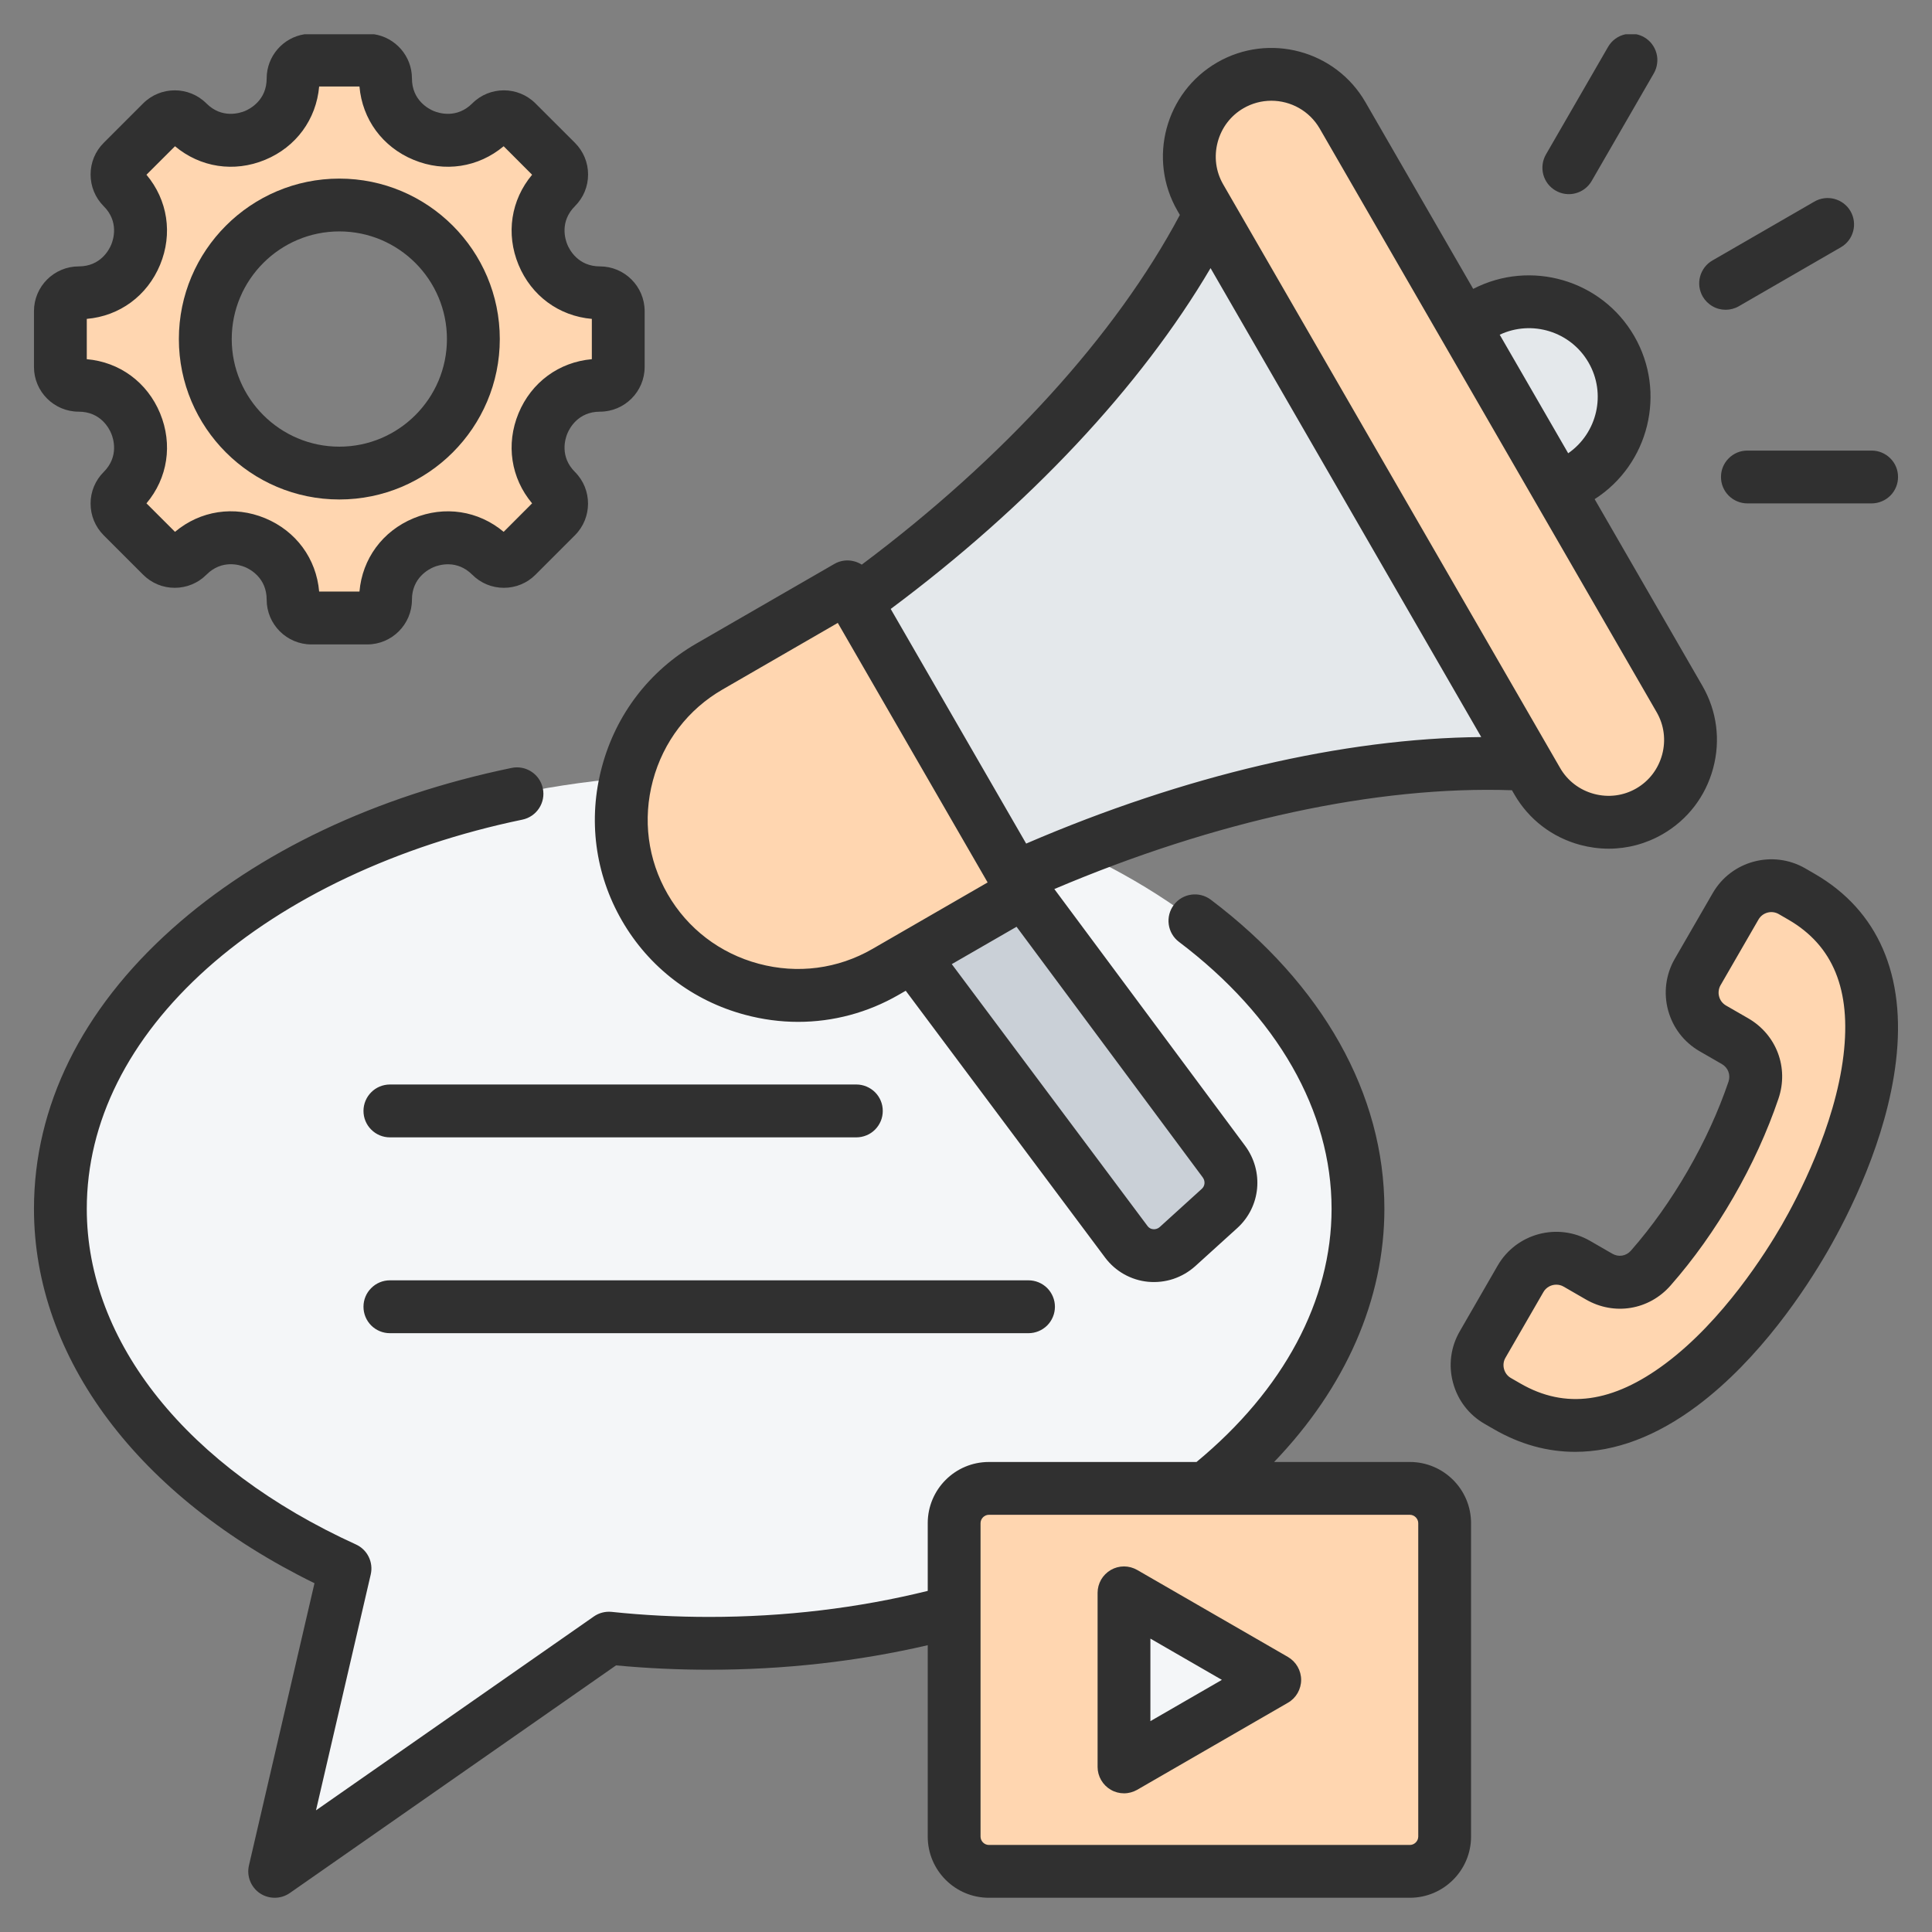
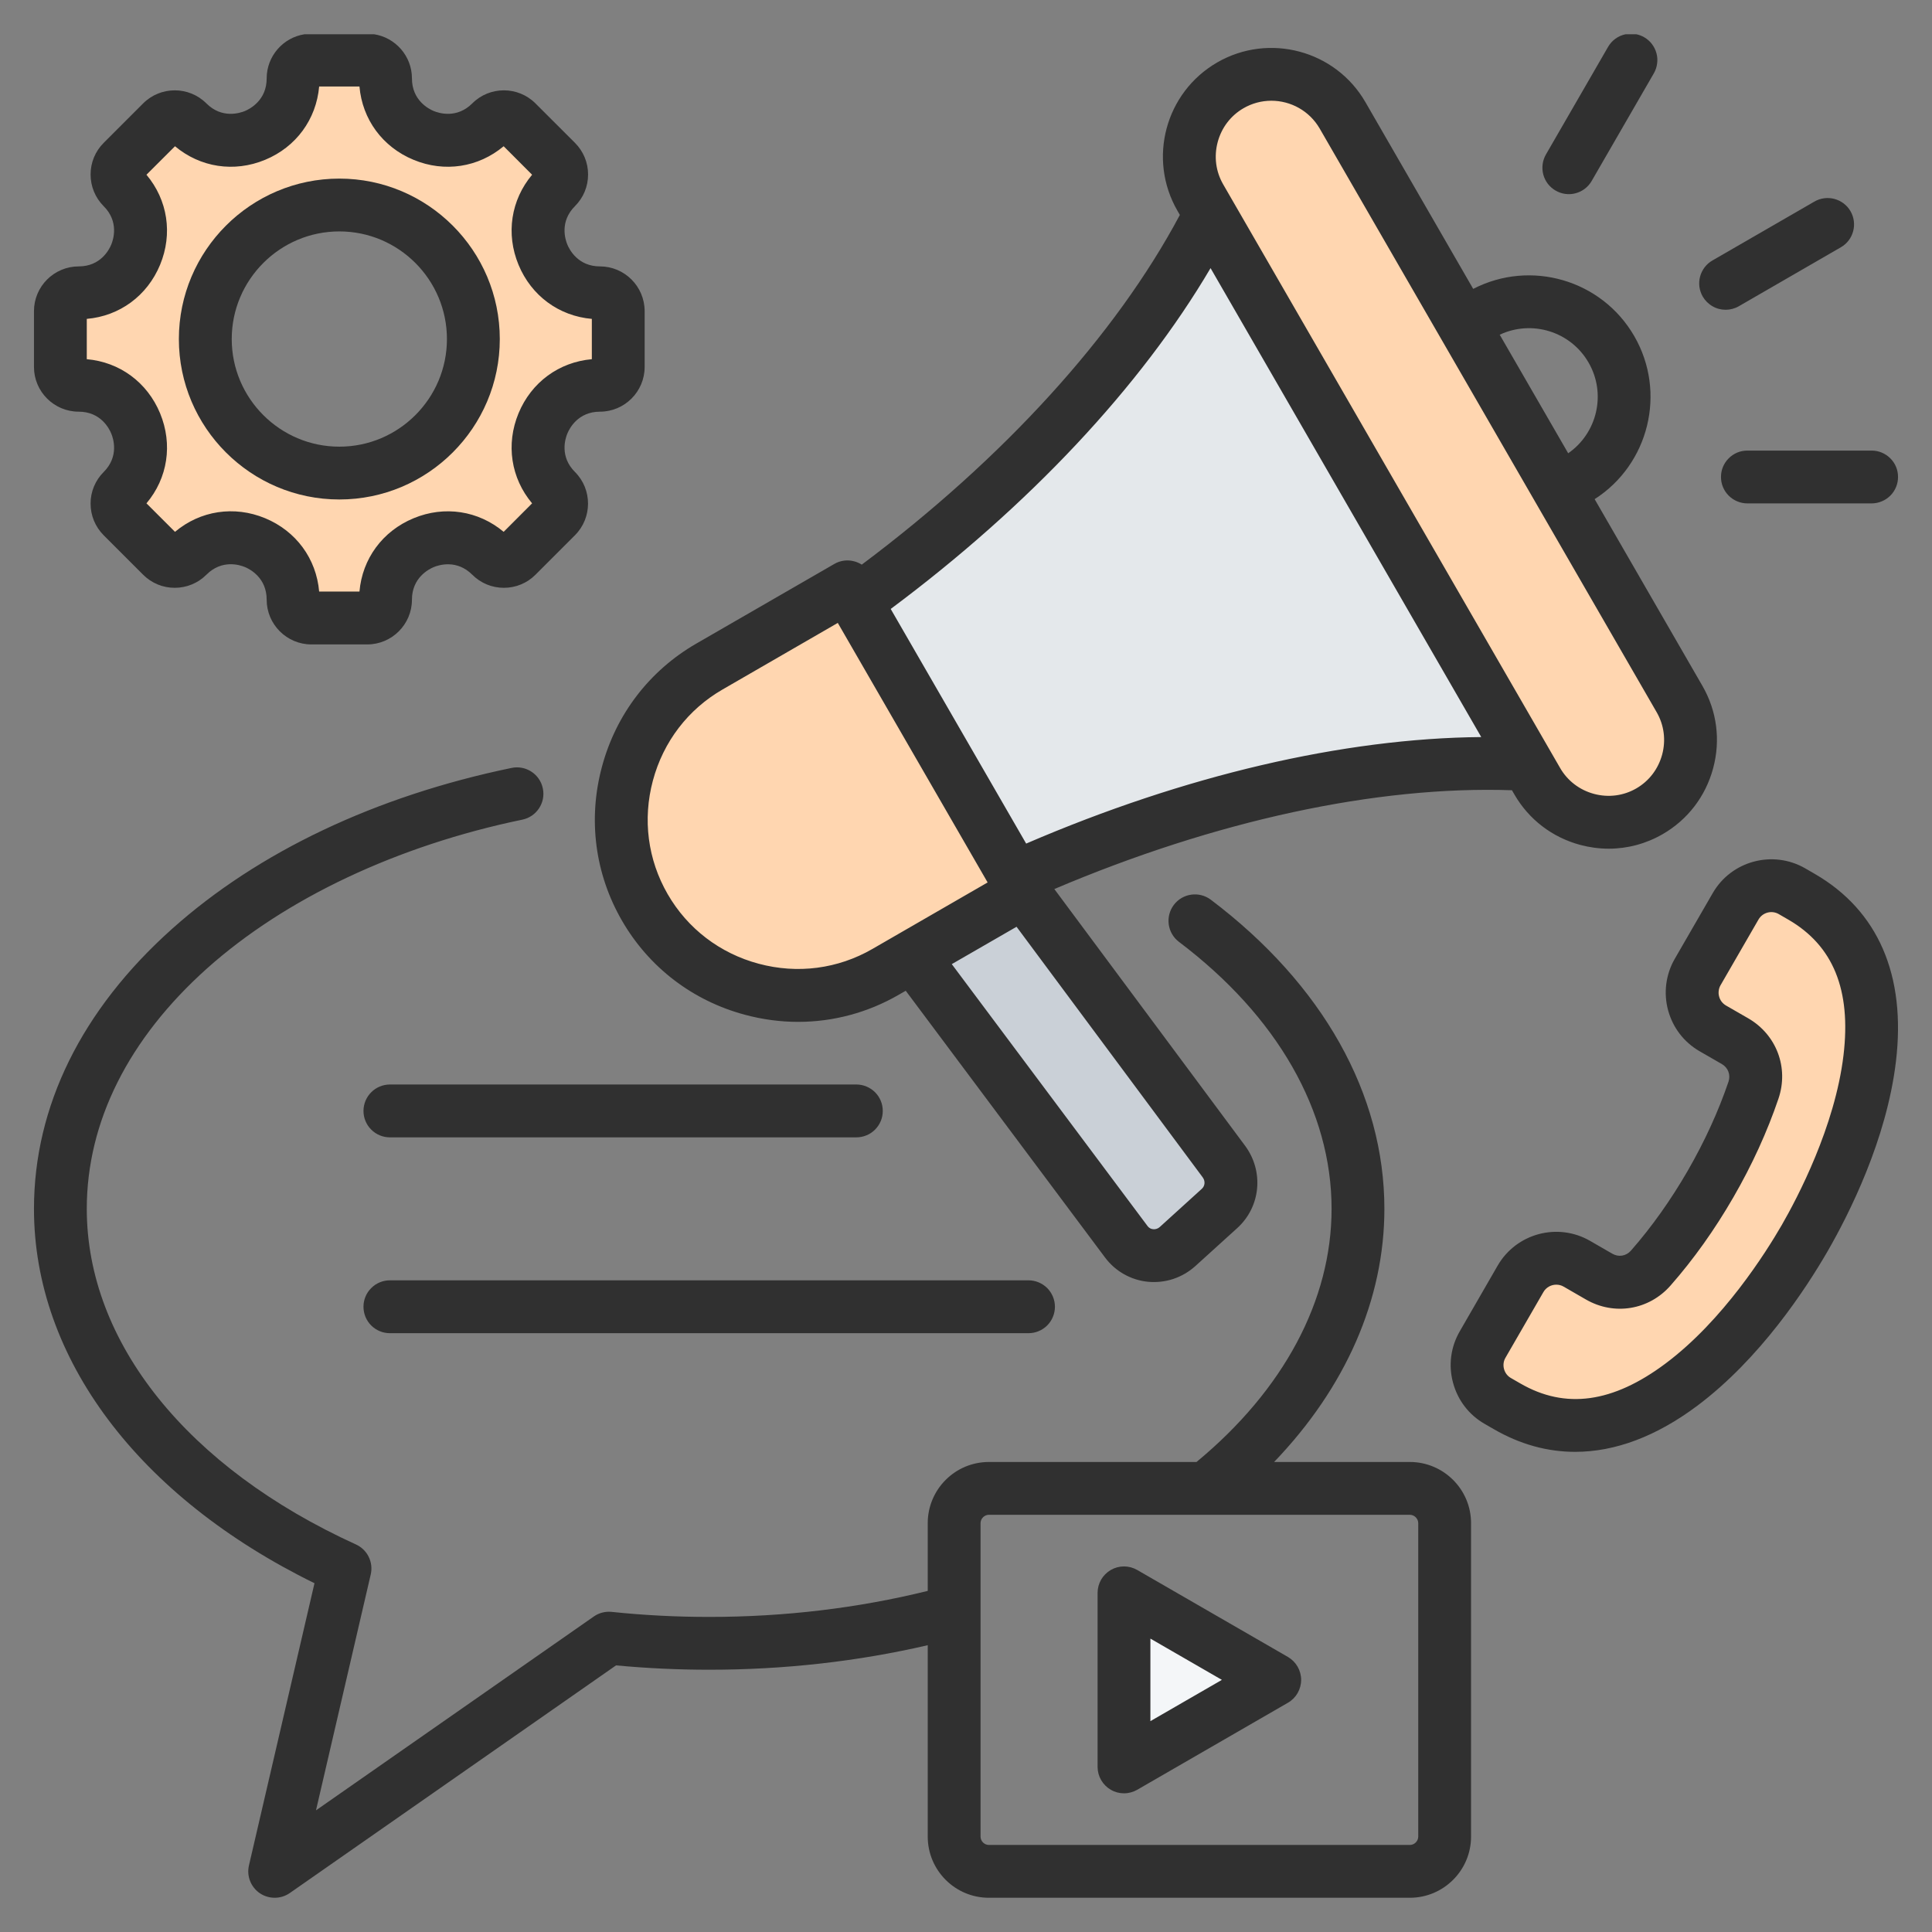
<svg xmlns="http://www.w3.org/2000/svg" width="36" height="36" viewBox="0 0 36 36" fill="none">
  <rect x="0" y="0" width="36" height="36" fill="#808080" stroke="none" />
  <g clip-path="url(#clip0_456_39960)">
-     <path fill-rule="evenodd" clip-rule="evenodd" d="M13.214 14.429C19.891 14.429 25.304 18.054 25.304 22.525C25.304 26.996 19.891 30.621 13.214 30.621C12.579 30.621 11.955 30.588 11.347 30.525L5.419 34.661C5.37 34.695 5.309 34.695 5.259 34.662C5.21 34.629 5.188 34.571 5.201 34.513L6.429 29.226C3.228 27.77 1.125 25.312 1.125 22.525C1.125 18.054 6.538 14.429 13.214 14.429Z" fill="#F4F6F8" />
-     <path fill-rule="evenodd" clip-rule="evenodd" d="M18.426 27.734H26.271C26.627 27.734 26.919 28.026 26.919 28.382V34.222C26.919 34.578 26.627 34.87 26.271 34.87H18.426C18.07 34.87 17.778 34.579 17.778 34.222V28.382C17.778 28.026 18.07 27.734 18.426 27.734Z" fill="#FFD6B0" />
    <path fill-rule="evenodd" clip-rule="evenodd" d="M23.542 31.424L21.155 32.802C21.111 32.828 21.059 32.828 21.015 32.802C20.97 32.776 20.944 32.732 20.944 32.68V29.924C20.944 29.872 20.97 29.828 21.015 29.802C21.059 29.776 21.111 29.776 21.155 29.802L23.542 31.18C23.587 31.206 23.612 31.25 23.612 31.302C23.612 31.354 23.587 31.398 23.542 31.424Z" fill="#F4F6F8" />
-     <path d="M28.679 9.158C29.653 9.055 30.358 8.181 30.254 7.207C30.15 6.234 29.277 5.529 28.303 5.633C27.329 5.736 26.624 6.61 26.728 7.584C26.832 8.557 27.706 9.262 28.679 9.158Z" fill="#E4E8EB" />
    <path fill-rule="evenodd" clip-rule="evenodd" d="M18.916 16.347L15.137 15.02L15.951 11.211C19.281 8.808 21.714 5.977 22.851 3.343L29.18 14.306C26.331 13.973 22.663 14.664 18.916 16.347Z" fill="#E4E8EB" />
-     <path fill-rule="evenodd" clip-rule="evenodd" d="M22.926 1.59C23.655 1.169 24.596 1.421 25.017 2.15L31.297 13.026C31.718 13.755 31.465 14.696 30.736 15.117C30.007 15.538 29.066 15.286 28.645 14.557L22.366 3.681C21.945 2.952 22.197 2.011 22.926 1.59Z" fill="#FFD6B0" />
+     <path fill-rule="evenodd" clip-rule="evenodd" d="M22.926 1.59C23.655 1.169 24.596 1.421 25.017 2.15L31.297 13.026C31.718 13.755 31.465 14.696 30.736 15.117C30.007 15.538 29.066 15.286 28.645 14.557L22.366 3.681C21.945 2.952 22.197 2.011 22.926 1.59" fill="#FFD6B0" />
    <path fill-rule="evenodd" clip-rule="evenodd" d="M16.737 17.452L18.804 16.259L22.804 21.643C23.006 21.914 22.974 22.291 22.724 22.518L21.942 23.227C21.802 23.354 21.634 23.41 21.446 23.393C21.259 23.377 21.102 23.292 20.989 23.141L16.737 17.452Z" fill="#CAD0D7" />
    <path fill-rule="evenodd" clip-rule="evenodd" d="M15.487 11.111L13.217 12.421C11.652 13.325 11.111 15.343 12.015 16.908C12.918 18.472 14.937 19.013 16.501 18.11L18.771 16.799C18.851 16.752 18.91 16.676 18.934 16.585C18.958 16.495 18.946 16.4 18.899 16.319L15.967 11.239C15.92 11.159 15.843 11.1 15.753 11.076C15.663 11.052 15.567 11.064 15.487 11.111Z" fill="#FFD6B0" />
    <path fill-rule="evenodd" clip-rule="evenodd" d="M11.179 7.179C10.155 7.179 9.642 8.419 10.365 9.143C10.429 9.207 10.465 9.293 10.465 9.384C10.465 9.475 10.429 9.561 10.365 9.625L9.63 10.361C9.566 10.425 9.479 10.46 9.389 10.46C9.298 10.46 9.212 10.425 9.148 10.361C8.424 9.637 7.184 10.15 7.184 11.174C7.184 11.219 7.175 11.263 7.158 11.305C7.141 11.346 7.115 11.384 7.084 11.415C7.052 11.447 7.014 11.472 6.973 11.489C6.932 11.506 6.887 11.515 6.842 11.515H5.803C5.712 11.515 5.626 11.479 5.562 11.415C5.497 11.351 5.462 11.264 5.462 11.174C5.462 10.149 4.222 9.636 3.498 10.361C3.434 10.425 3.347 10.46 3.256 10.46C3.166 10.46 3.079 10.425 3.015 10.361L2.28 9.625C2.216 9.561 2.18 9.475 2.18 9.384C2.18 9.293 2.216 9.207 2.28 9.143C3.004 8.419 2.49 7.179 1.466 7.179C1.422 7.179 1.377 7.17 1.336 7.153C1.294 7.136 1.257 7.111 1.225 7.079C1.193 7.047 1.168 7.01 1.151 6.968C1.134 6.927 1.125 6.882 1.125 6.838V5.798C1.125 5.707 1.161 5.621 1.225 5.557C1.289 5.493 1.376 5.457 1.466 5.457C2.49 5.457 3.004 4.217 2.28 3.493C2.216 3.429 2.18 3.342 2.18 3.251C2.18 3.161 2.216 3.074 2.28 3.01L3.015 2.275C3.079 2.211 3.166 2.175 3.256 2.175C3.347 2.175 3.434 2.211 3.498 2.275C4.221 2.999 5.461 2.485 5.461 1.462C5.461 1.417 5.47 1.372 5.487 1.331C5.505 1.289 5.53 1.252 5.561 1.22C5.593 1.188 5.631 1.163 5.672 1.146C5.714 1.129 5.758 1.12 5.803 1.12H6.842C6.887 1.12 6.932 1.129 6.973 1.146C7.014 1.163 7.052 1.188 7.084 1.22C7.115 1.252 7.141 1.289 7.158 1.331C7.175 1.372 7.184 1.417 7.184 1.462C7.184 2.485 8.424 2.999 9.147 2.275C9.211 2.211 9.298 2.175 9.389 2.175C9.479 2.175 9.566 2.211 9.63 2.275L10.365 3.01C10.429 3.074 10.465 3.161 10.465 3.251C10.465 3.342 10.429 3.429 10.365 3.493C9.642 4.217 10.155 5.457 11.179 5.457C11.223 5.457 11.268 5.465 11.309 5.483C11.351 5.5 11.388 5.525 11.42 5.557C11.452 5.588 11.477 5.626 11.494 5.667C11.511 5.709 11.52 5.753 11.52 5.798V6.838C11.52 6.882 11.511 6.927 11.494 6.968C11.477 7.01 11.452 7.047 11.42 7.079C11.389 7.111 11.351 7.136 11.309 7.153C11.268 7.17 11.224 7.179 11.179 7.179ZM6.323 3.82C4.943 3.82 3.825 4.939 3.825 6.318C3.825 7.697 4.943 8.815 6.323 8.815C7.702 8.815 8.82 7.697 8.82 6.318C8.82 4.939 7.702 3.82 6.323 3.82Z" fill="#FFD6B0" />
    <path fill-rule="evenodd" clip-rule="evenodd" d="M27.907 26.104L28.084 26.206C30.374 27.528 32.6 24.85 33.626 23.074C34.651 21.297 35.858 18.031 33.567 16.709L33.391 16.607C33.024 16.395 32.552 16.521 32.341 16.888L31.634 18.112C31.422 18.479 31.549 18.95 31.915 19.162L32.33 19.401C32.651 19.587 32.792 19.963 32.673 20.314C32.48 20.882 32.213 21.475 31.874 22.062C31.535 22.65 31.155 23.178 30.759 23.629C30.515 23.907 30.118 23.973 29.797 23.788L29.383 23.548C29.016 23.337 28.544 23.463 28.333 23.83L27.626 25.054C27.414 25.42 27.541 25.892 27.907 26.104Z" fill="#FFD6B0" />
    <path fill-rule="evenodd" clip-rule="evenodd" d="M33.321 17.135L33.145 17.033C33.081 16.996 33.006 16.986 32.935 17.005C32.864 17.024 32.804 17.07 32.767 17.134L32.06 18.358C32.042 18.389 32.03 18.424 32.026 18.46C32.021 18.496 32.023 18.533 32.033 18.568C32.042 18.603 32.058 18.636 32.08 18.665C32.102 18.693 32.13 18.718 32.161 18.736L32.576 18.975C33.103 19.28 33.335 19.895 33.139 20.472C32.93 21.088 32.648 21.706 32.3 22.308C31.952 22.911 31.558 23.465 31.129 23.953C30.728 24.411 30.079 24.519 29.551 24.214L29.137 23.975C29.095 23.95 29.047 23.938 28.999 23.938C28.903 23.938 28.81 23.987 28.759 24.076L28.052 25.3C28.015 25.363 28.006 25.438 28.025 25.509C28.044 25.581 28.09 25.641 28.153 25.677L28.33 25.779C29.168 26.264 30.053 26.142 31.035 25.407C32.108 24.605 32.906 23.336 33.2 22.828C33.493 22.319 34.192 20.993 34.351 19.663C34.496 18.445 34.159 17.619 33.321 17.135ZM30.488 0.638H30.293C30.225 0.651 30.16 0.679 30.103 0.72C30.046 0.761 29.999 0.813 29.964 0.874L28.806 2.879C28.741 2.992 28.724 3.126 28.757 3.253C28.791 3.379 28.873 3.486 28.986 3.551C29.099 3.617 29.234 3.635 29.36 3.601C29.486 3.567 29.594 3.485 29.659 3.371L30.817 1.366C30.849 1.31 30.87 1.248 30.878 1.184C30.887 1.12 30.883 1.055 30.866 0.993C30.849 0.93 30.82 0.872 30.781 0.82C30.742 0.769 30.693 0.726 30.637 0.694C30.59 0.667 30.541 0.648 30.488 0.638ZM35.328 19.779C35.155 21.236 34.454 22.623 34.052 23.32C33.649 24.016 32.799 25.317 31.624 26.196C30.862 26.766 30.094 27.053 29.351 27.053C28.831 27.053 28.324 26.913 27.838 26.632L27.661 26.53C27.37 26.362 27.162 26.09 27.075 25.764C26.987 25.439 27.032 25.099 27.2 24.808L27.906 23.584C28.254 22.981 29.026 22.774 29.629 23.122L30.043 23.361C30.16 23.429 30.3 23.406 30.39 23.304C30.776 22.864 31.132 22.363 31.448 21.816C31.763 21.27 32.019 20.711 32.208 20.156C32.251 20.027 32.201 19.895 32.084 19.827L31.669 19.588C31.378 19.42 31.17 19.148 31.082 18.823C31.039 18.663 31.028 18.496 31.049 18.332C31.071 18.167 31.124 18.009 31.207 17.866L31.914 16.642C32.261 16.04 33.034 15.833 33.637 16.18L33.813 16.282C34.996 16.965 35.52 18.174 35.328 19.779ZM12.441 16.661C12.812 17.304 13.415 17.765 14.138 17.958C14.861 18.152 15.612 18.054 16.255 17.683L18.403 16.443L15.611 11.607L13.463 12.848C12.82 13.219 12.36 13.821 12.166 14.544C11.972 15.267 12.07 16.019 12.441 16.661ZM16.597 11.347C19.175 9.426 21.255 7.207 22.557 4.996L27.601 13.734C25.035 13.756 22.074 14.447 19.121 15.719L16.597 11.347ZM22.792 3.435C22.654 3.196 22.618 2.916 22.69 2.647C22.762 2.378 22.933 2.154 23.172 2.016C23.329 1.925 23.508 1.877 23.69 1.877C24.049 1.877 24.398 2.063 24.591 2.396L30.87 13.272C31.008 13.511 31.044 13.791 30.972 14.06C30.899 14.329 30.729 14.553 30.49 14.691C30.251 14.829 29.971 14.865 29.702 14.793C29.434 14.721 29.209 14.55 29.071 14.311L22.792 3.435ZM27.945 6.237L29.221 8.446C29.762 8.071 29.936 7.335 29.6 6.755C29.265 6.174 28.541 5.956 27.945 6.237ZM22.409 21.936C22.462 22.006 22.455 22.098 22.393 22.153L21.611 22.863C21.595 22.878 21.575 22.89 21.553 22.897C21.532 22.904 21.509 22.907 21.487 22.904C21.466 22.903 21.447 22.897 21.429 22.887C21.411 22.877 21.396 22.863 21.384 22.847L17.735 17.965L18.942 17.269L22.409 21.936ZM11.216 14.289C11.477 13.312 12.101 12.498 12.97 11.995L15.545 10.509C15.601 10.476 15.663 10.455 15.727 10.447C15.791 10.438 15.856 10.443 15.919 10.46C15.968 10.473 16.015 10.494 16.058 10.521C18.703 8.541 20.79 6.249 21.985 4.005L21.94 3.927C21.382 2.961 21.714 1.722 22.68 1.164C23.646 0.606 24.886 0.938 25.443 1.904L27.451 5.383C28.519 4.831 29.845 5.212 30.452 6.263C31.059 7.313 30.725 8.653 29.714 9.301L31.722 12.78C31.992 13.247 32.063 13.792 31.922 14.315C31.782 14.838 31.448 15.274 30.982 15.543C30.672 15.722 30.327 15.814 29.977 15.814C29.798 15.814 29.62 15.79 29.447 15.744C28.924 15.604 28.488 15.27 28.218 14.803L28.173 14.725C25.655 14.639 22.657 15.287 19.646 16.566L23.2 21.349C23.554 21.827 23.492 22.486 23.055 22.883L22.273 23.592C22.154 23.699 22.015 23.78 21.863 23.831C21.712 23.881 21.551 23.899 21.392 23.884C21.235 23.869 21.084 23.821 20.946 23.744C20.809 23.667 20.689 23.562 20.594 23.436L16.877 18.461L16.747 18.536C16.169 18.87 15.525 19.041 14.871 19.041C14.542 19.041 14.21 18.997 13.882 18.909C12.906 18.648 12.091 18.024 11.589 17.154C11.086 16.283 10.953 15.266 11.216 14.289ZM32.068 8.888C32.068 8.952 32.08 9.016 32.105 9.076C32.13 9.136 32.166 9.19 32.212 9.236C32.257 9.281 32.312 9.318 32.371 9.342C32.431 9.367 32.495 9.38 32.559 9.38H34.875C34.94 9.38 35.004 9.367 35.063 9.342C35.123 9.318 35.177 9.281 35.223 9.236C35.269 9.19 35.305 9.136 35.33 9.076C35.355 9.016 35.367 8.952 35.367 8.888C35.367 8.823 35.355 8.759 35.33 8.699C35.305 8.639 35.269 8.585 35.223 8.54C35.177 8.494 35.123 8.458 35.063 8.433C35.004 8.408 34.94 8.396 34.875 8.396H32.559C32.495 8.396 32.431 8.408 32.371 8.433C32.312 8.458 32.257 8.494 32.212 8.54C32.166 8.585 32.13 8.64 32.105 8.699C32.08 8.759 32.068 8.823 32.068 8.888ZM32.155 5.772C32.238 5.772 32.323 5.751 32.401 5.706L34.301 4.608C34.537 4.473 34.617 4.172 34.482 3.936C34.346 3.701 34.044 3.62 33.809 3.756L31.908 4.854C31.852 4.886 31.803 4.929 31.764 4.98C31.725 5.031 31.696 5.09 31.679 5.152C31.662 5.215 31.658 5.28 31.666 5.344C31.675 5.408 31.696 5.47 31.728 5.526C31.772 5.601 31.834 5.663 31.909 5.706C31.984 5.75 32.069 5.772 32.155 5.772ZM22.768 31.302L21.436 30.533V32.071L22.768 31.302ZM24.245 31.302C24.245 31.388 24.222 31.473 24.179 31.548C24.136 31.623 24.074 31.685 23.999 31.728L21.19 33.35C21.115 33.393 21.03 33.416 20.944 33.416C20.86 33.416 20.774 33.394 20.698 33.35C20.623 33.306 20.561 33.244 20.518 33.169C20.475 33.095 20.452 33.01 20.452 32.924V29.68C20.452 29.594 20.475 29.509 20.518 29.434C20.561 29.36 20.623 29.298 20.698 29.254C20.772 29.211 20.857 29.188 20.944 29.188C21.03 29.188 21.115 29.211 21.19 29.254L23.999 30.875C24.074 30.919 24.136 30.981 24.179 31.056C24.222 31.131 24.245 31.216 24.245 31.302ZM26.427 28.382V34.222C26.427 34.307 26.355 34.378 26.271 34.378H18.426C18.342 34.378 18.271 34.307 18.271 34.222V28.382C18.271 28.298 18.342 28.226 18.426 28.226H26.271C26.355 28.226 26.427 28.298 26.427 28.382ZM27.411 28.382C27.411 27.753 26.899 27.242 26.271 27.242H23.741C25.075 25.852 25.796 24.212 25.796 22.525C25.796 20.387 24.648 18.341 22.562 16.765C22.345 16.602 22.037 16.644 21.873 16.861C21.794 16.965 21.76 17.096 21.778 17.226C21.796 17.355 21.864 17.472 21.968 17.55C23.802 18.936 24.812 20.703 24.812 22.525C24.812 24.231 23.919 25.9 22.295 27.242H18.426C17.797 27.242 17.287 27.753 17.287 28.382V29.644C15.986 29.965 14.619 30.129 13.215 30.129C12.606 30.129 11.995 30.098 11.398 30.035C11.28 30.023 11.162 30.053 11.065 30.121L5.888 33.733L6.908 29.338C6.934 29.227 6.92 29.111 6.87 29.009C6.82 28.907 6.736 28.826 6.633 28.779C3.492 27.349 1.617 25.012 1.617 22.525C1.617 20.906 2.393 19.356 3.859 18.044C5.318 16.741 7.404 15.756 9.733 15.273C9.999 15.218 10.171 14.957 10.115 14.691C10.06 14.425 9.8 14.254 9.533 14.309C7 14.834 4.811 15.872 3.203 17.311C1.521 18.815 0.633 20.617 0.633 22.525C0.633 25.307 2.578 27.892 5.86 29.501L4.639 34.759C4.616 34.856 4.624 34.957 4.66 35.05C4.696 35.142 4.76 35.222 4.842 35.278C4.924 35.333 5.02 35.362 5.119 35.362C5.217 35.362 5.315 35.333 5.4 35.274L11.479 31.032C12.056 31.086 12.635 31.113 13.215 31.113C14.614 31.113 15.98 30.959 17.287 30.656V34.222C17.287 34.851 17.797 35.362 18.426 35.362H26.271C26.899 35.362 27.411 34.851 27.411 34.222V28.382ZM7.265 21.193H15.957C16.022 21.193 16.086 21.18 16.146 21.155C16.206 21.131 16.26 21.094 16.305 21.049C16.351 21.003 16.387 20.948 16.412 20.889C16.437 20.829 16.449 20.765 16.449 20.7C16.449 20.636 16.437 20.572 16.412 20.512C16.387 20.452 16.351 20.398 16.305 20.352C16.26 20.307 16.205 20.271 16.146 20.246C16.086 20.221 16.022 20.208 15.957 20.208H7.265C7.134 20.209 7.009 20.26 6.917 20.353C6.825 20.445 6.773 20.57 6.773 20.7C6.773 20.831 6.824 20.956 6.917 21.048C7.009 21.141 7.134 21.193 7.265 21.193ZM6.773 24.349C6.773 24.48 6.824 24.605 6.917 24.698C7.009 24.79 7.134 24.842 7.265 24.842H19.164C19.295 24.842 19.42 24.79 19.513 24.698C19.605 24.605 19.657 24.48 19.657 24.349C19.657 24.219 19.605 24.094 19.513 24.001C19.42 23.909 19.295 23.857 19.164 23.857H7.265C7.134 23.857 7.009 23.909 6.917 24.002C6.824 24.094 6.773 24.219 6.773 24.349ZM10.958 3.251C10.958 3.029 10.871 2.82 10.714 2.662L9.978 1.927C9.653 1.602 9.124 1.602 8.8 1.927C8.511 2.215 8.178 2.108 8.082 2.069C7.987 2.029 7.676 1.869 7.676 1.461C7.676 1.045 7.369 0.699 6.969 0.638H5.676C5.276 0.699 4.969 1.045 4.969 1.461C4.969 1.869 4.658 2.029 4.563 2.069C4.468 2.108 4.134 2.215 3.846 1.927C3.521 1.602 2.992 1.602 2.667 1.927L1.932 2.662C1.775 2.819 1.688 3.029 1.688 3.251C1.688 3.474 1.775 3.684 1.931 3.841C2.22 4.129 2.113 4.462 2.073 4.558C2.034 4.653 1.874 4.964 1.467 4.964C1.007 4.964 0.633 5.338 0.633 5.798V6.838C0.633 7.297 1.007 7.671 1.467 7.671C1.874 7.671 2.034 7.982 2.073 8.078C2.113 8.173 2.22 8.507 1.932 8.795C1.854 8.872 1.793 8.964 1.751 9.065C1.709 9.166 1.687 9.275 1.688 9.384C1.688 9.607 1.775 9.816 1.931 9.973L2.667 10.709C2.744 10.786 2.836 10.848 2.937 10.89C3.038 10.932 3.147 10.953 3.256 10.953C3.479 10.953 3.689 10.866 3.846 10.709C4.134 10.42 4.468 10.526 4.563 10.566C4.658 10.605 4.969 10.766 4.969 11.174C4.969 11.634 5.343 12.008 5.803 12.008H6.842C7.302 12.008 7.676 11.634 7.676 11.174C7.676 10.767 7.988 10.606 8.082 10.567C8.178 10.527 8.511 10.421 8.8 10.709C8.877 10.786 8.969 10.848 9.07 10.89C9.171 10.932 9.28 10.953 9.389 10.953C9.612 10.953 9.822 10.866 9.978 10.709L10.714 9.973C11.038 9.648 11.038 9.119 10.714 8.795C10.425 8.507 10.532 8.173 10.572 8.078C10.611 7.982 10.772 7.671 11.179 7.671C11.638 7.671 12.012 7.297 12.012 6.838V5.798C12.012 5.338 11.638 4.964 11.179 4.964C10.772 4.964 10.611 4.653 10.572 4.558C10.532 4.462 10.425 4.129 10.714 3.841C10.791 3.764 10.853 3.672 10.895 3.571C10.937 3.469 10.958 3.361 10.958 3.251ZM9.385 2.725L9.915 3.256C9.521 3.726 9.423 4.356 9.662 4.934C9.902 5.513 10.417 5.889 11.028 5.942V6.693C10.417 6.747 9.902 7.122 9.662 7.701C9.423 8.28 9.521 8.91 9.915 9.379L9.385 9.91C8.914 9.516 8.284 9.417 7.706 9.657C7.127 9.897 6.751 10.412 6.698 11.023H5.947C5.894 10.411 5.518 9.896 4.94 9.656C4.362 9.417 3.731 9.515 3.261 9.91L2.729 9.379C3.125 8.91 3.222 8.28 2.983 7.701C2.743 7.122 2.228 6.746 1.617 6.693V5.942C2.228 5.889 2.743 5.513 2.983 4.934C3.222 4.356 3.124 3.726 2.729 3.256L3.261 2.725C3.731 3.119 4.361 3.218 4.94 2.978C5.518 2.739 5.893 2.223 5.947 1.612H6.698C6.751 2.223 7.127 2.739 7.706 2.978C8.284 3.218 8.914 3.119 9.385 2.725Z" fill="#303030" />
    <path fill-rule="evenodd" clip-rule="evenodd" d="M9.313 6.318C9.313 4.669 7.972 3.328 6.323 3.328C4.675 3.328 3.333 4.669 3.333 6.318C3.333 7.966 4.675 9.307 6.323 9.307C7.972 9.307 9.313 7.966 9.313 6.318ZM6.323 4.312C7.429 4.312 8.328 5.212 8.328 6.318C8.328 7.423 7.429 8.323 6.323 8.323C5.218 8.323 4.318 7.423 4.318 6.318C4.318 5.212 5.218 4.312 6.323 4.312Z" fill="#303030" />
  </g>
  <defs>
    <clipPath id="clip0_456_39960">
      <rect width="36" height="36" fill="white" />
    </clipPath>
  </defs>
</svg>